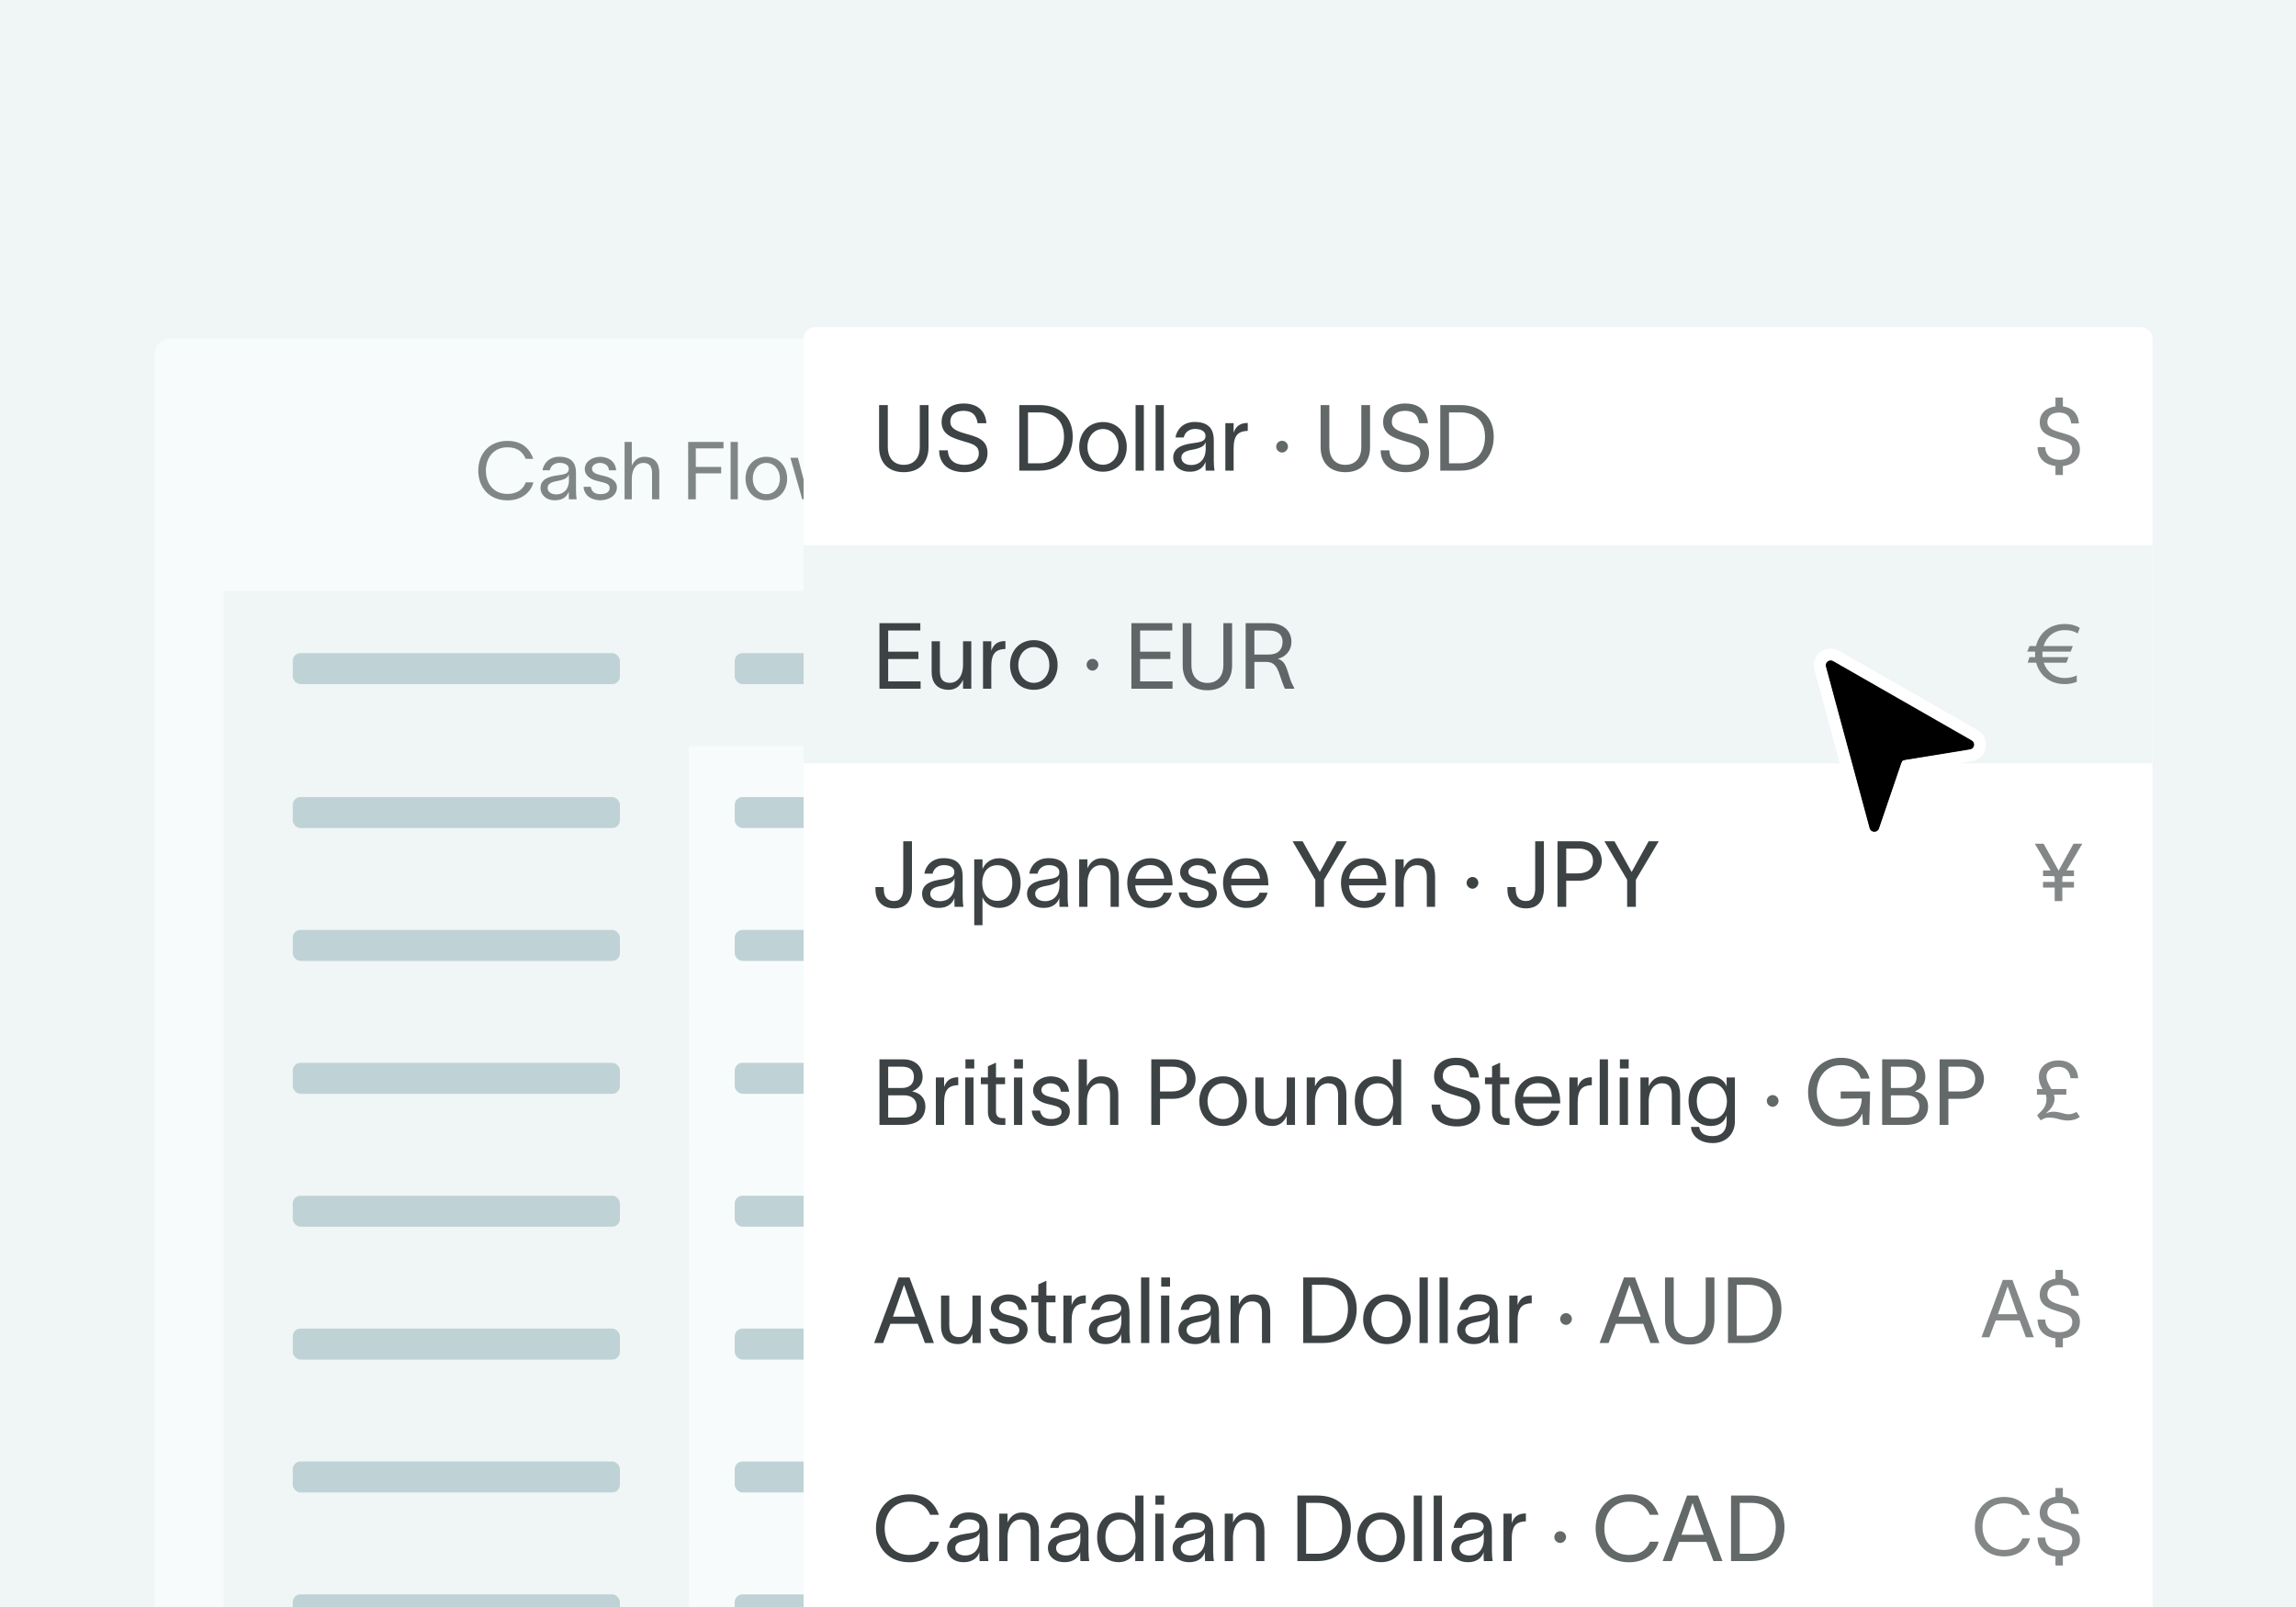
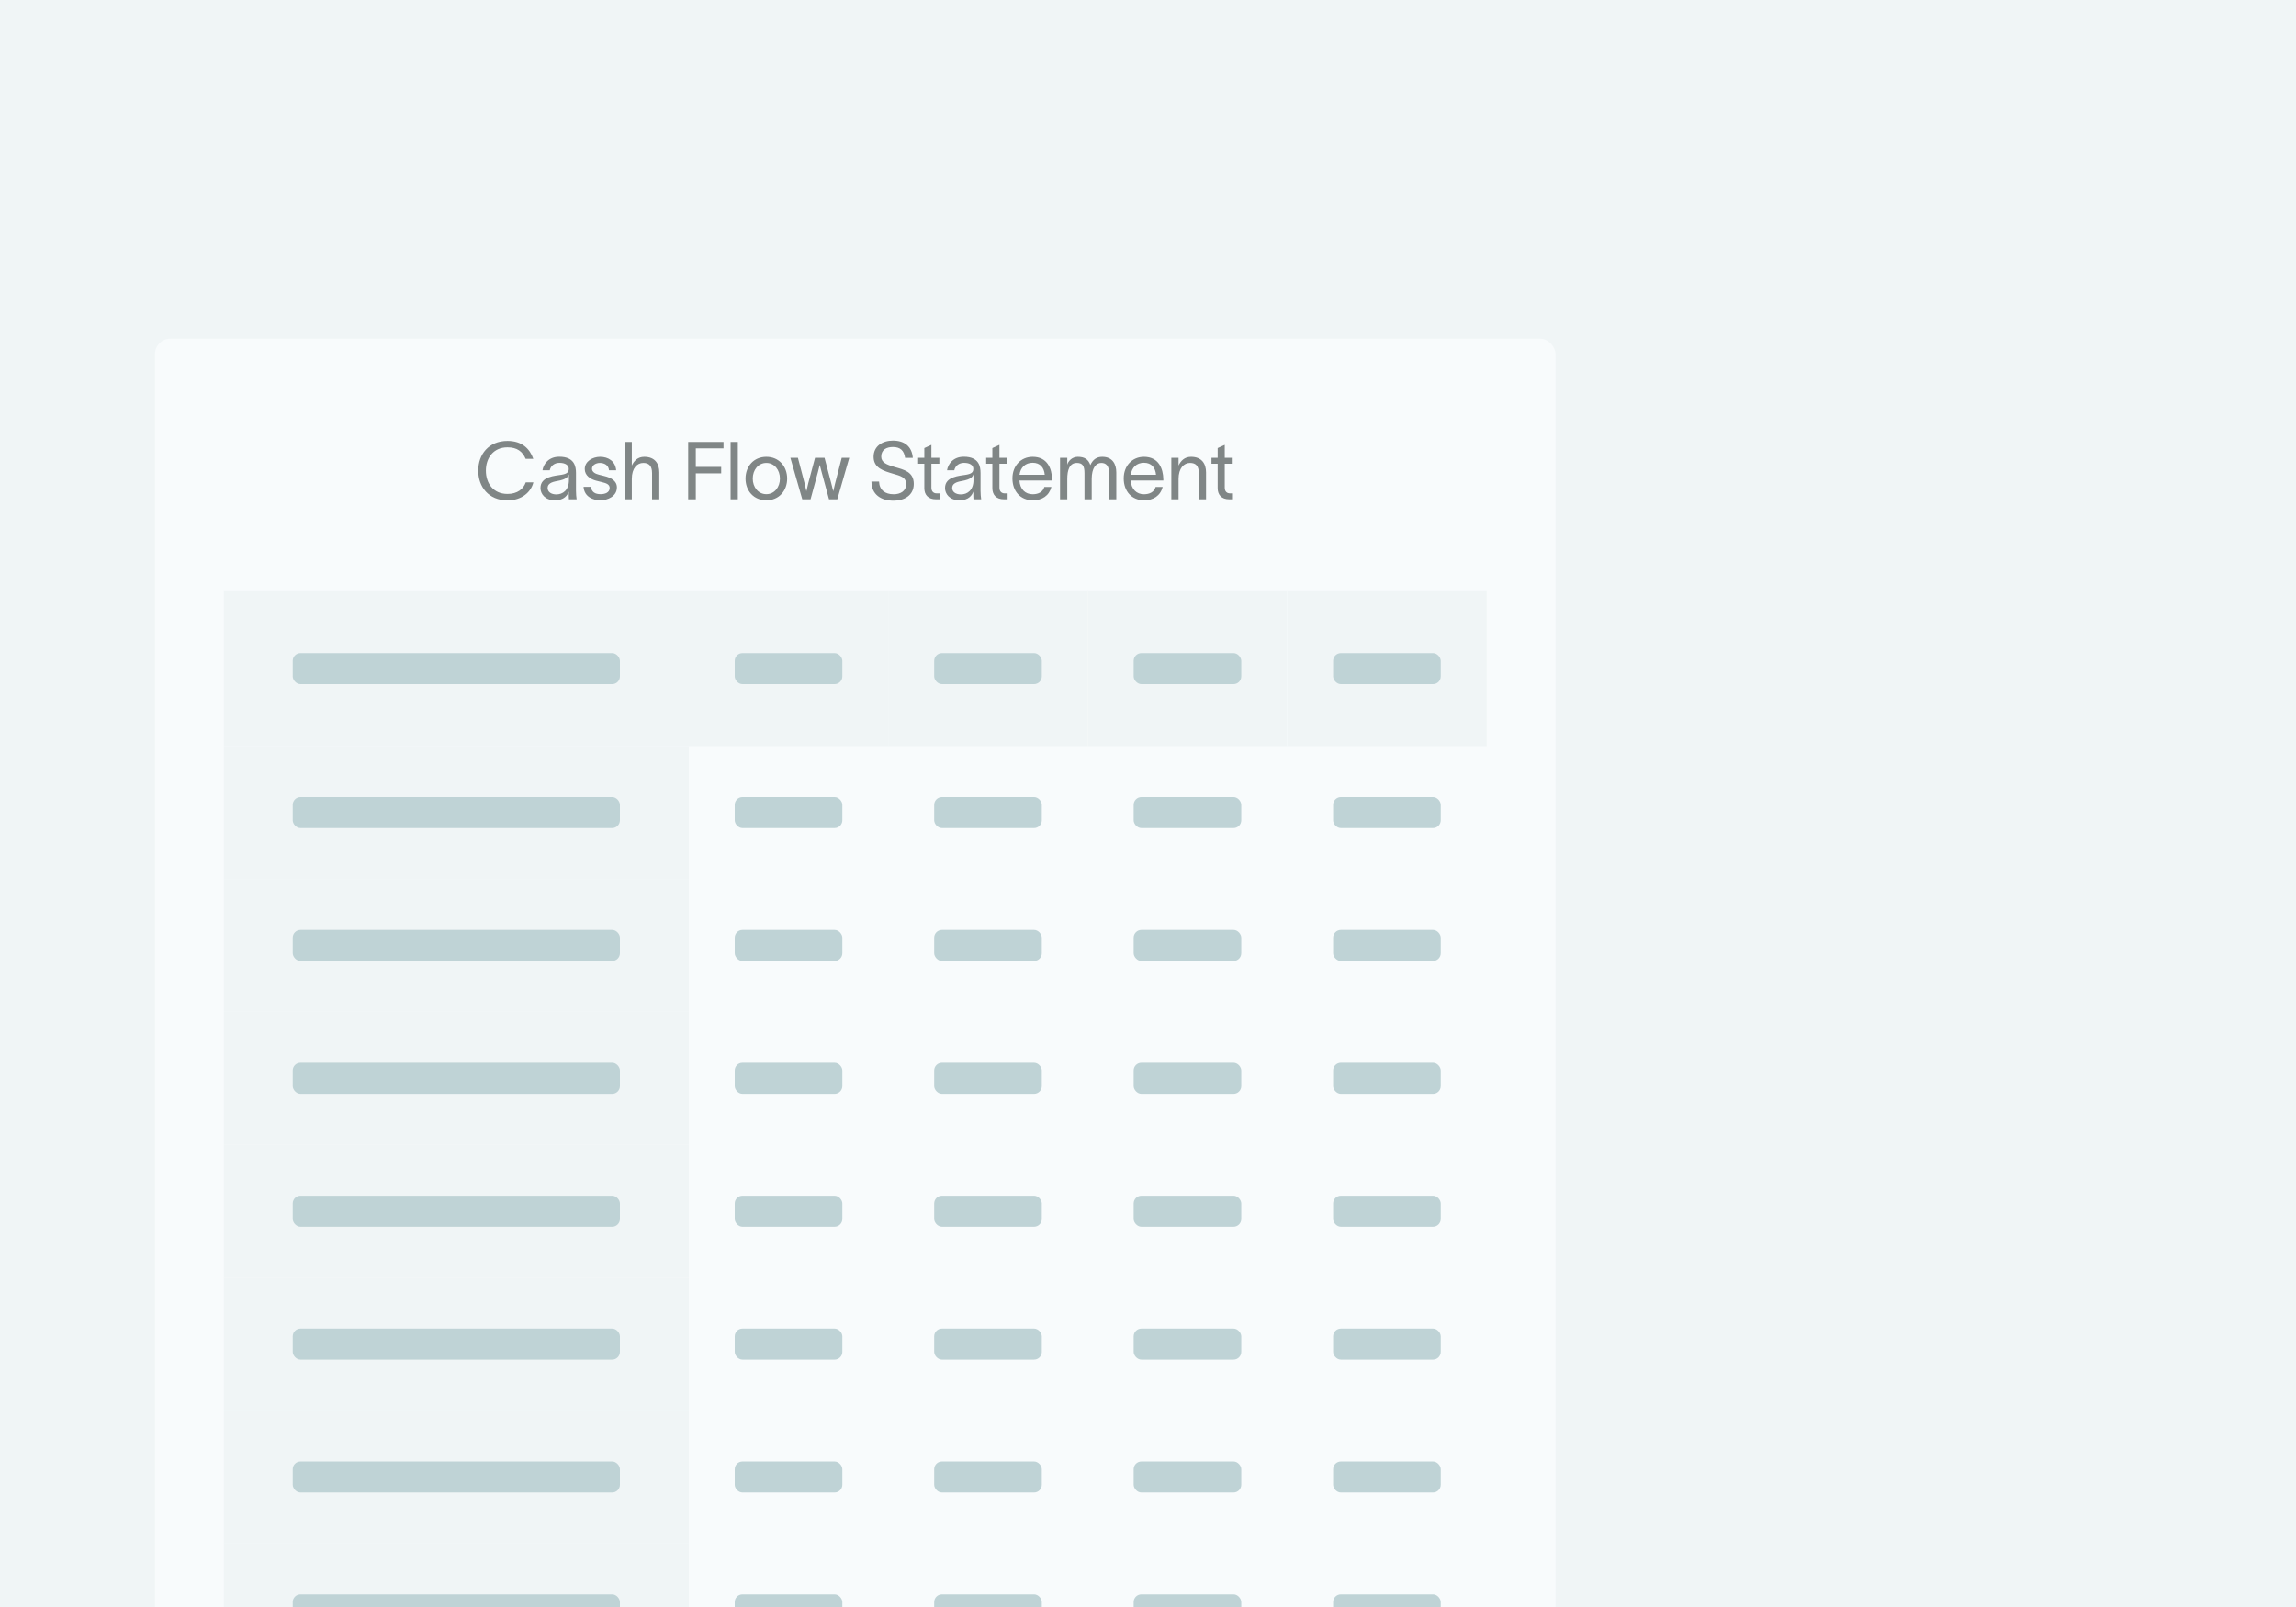
<svg xmlns="http://www.w3.org/2000/svg" width="400" height="280" viewBox="0 0 400 280" fill="none">
  <g clip-path="url(#clip0_345_24562)">
    <rect width="400" height="280" fill="#F0F5F6" />
    <g filter="url(#filter0_dd_345_24562)">
      <g clip-path="url(#clip1_345_24562)">
        <rect x="27" y="53" width="244" height="233" rx="2.7" fill="#F8FBFC" />
        <path d="M92.923 78.046C92.531 79.684 90.963 81.182 88.415 81.182C85.125 81.182 83.319 78.816 83.319 76.002C83.319 73.188 85.125 70.822 88.415 70.822C90.921 70.822 92.293 72.166 92.909 73.944H91.579C91.033 72.684 90.109 71.942 88.415 71.942C85.923 71.942 84.649 73.832 84.649 76.002C84.649 78.172 85.909 80.062 88.415 80.062C90.123 80.062 91.187 79.208 91.593 78.046H92.923ZM94.511 75.946C94.665 74.896 95.547 73.58 97.437 73.58C100.097 73.58 100.349 75.302 100.349 76.422V79.53C100.349 80.076 100.405 80.65 100.461 81H99.117C99.089 80.65 99.089 80.356 99.089 79.95V79.67H99.075C98.907 80.23 98.305 81.168 96.695 81.168C94.959 81.168 94.161 80.062 94.161 79.026C94.161 76.982 96.737 76.912 97.829 76.716C98.781 76.548 99.089 76.282 99.089 75.68C99.089 75.078 98.515 74.644 97.479 74.644C96.597 74.644 95.939 75.162 95.771 75.946H94.511ZM95.407 79.026C95.407 79.712 96.037 80.146 96.919 80.146C98.025 80.146 99.117 79.432 99.117 77.64L99.103 76.632C98.963 77.108 98.655 77.528 97.087 77.808C96.037 77.99 95.407 78.298 95.407 79.026ZM106.103 75.946C106.019 75.008 105.235 74.658 104.507 74.658C103.821 74.658 103.135 75.05 103.135 75.666C103.135 76.226 103.695 76.548 104.325 76.702L105.277 76.94C106.369 77.206 107.475 77.724 107.475 78.928C107.475 80.468 105.865 81.168 104.605 81.168C103.387 81.168 101.791 80.608 101.665 78.816H102.925C103.093 79.74 103.667 80.104 104.647 80.104C105.361 80.104 106.215 79.852 106.215 79.012C106.215 78.396 105.613 78.186 104.927 78.018L103.919 77.766C102.841 77.5 101.875 76.842 101.875 75.722C101.875 74.364 103.275 73.594 104.549 73.594C105.963 73.594 107.209 74.35 107.349 75.946H106.103ZM108.812 81V71.004H110.072V75.12C110.45 74.294 111.122 73.594 112.242 73.594C114.146 73.594 114.86 74.84 114.86 76.31V81H113.6V76.436C113.6 75.162 113.054 74.658 112.074 74.658C111.01 74.658 110.072 75.554 110.072 77.444V81H108.812ZM119.89 81V71.004H126.05V72.124H121.22V75.358H125.644V76.478H121.22V81H119.89ZM127.283 71.004H128.543V81H127.283V71.004ZM133.51 81.168C131.312 81.168 129.884 79.516 129.884 77.388C129.884 75.26 131.312 73.594 133.51 73.594C135.708 73.594 137.136 75.26 137.136 77.388C137.136 79.516 135.708 81.168 133.51 81.168ZM131.144 77.388C131.144 78.872 132.096 80.104 133.51 80.104C134.924 80.104 135.876 78.872 135.876 77.388C135.876 75.89 134.924 74.658 133.51 74.658C132.096 74.658 131.144 75.89 131.144 77.388ZM139.768 81L137.696 73.762H139.012L140.174 78.214C140.286 78.662 140.37 79.11 140.482 79.558H140.496C140.608 79.124 140.692 78.662 140.804 78.228L141.994 73.762H143.646L144.822 78.214L145.158 79.572H145.172L145.494 78.214L146.642 73.762H147.958L145.872 81H144.43L143.142 76.254L142.82 75.022H142.806C142.694 75.442 142.61 75.834 142.498 76.254L141.21 81H139.768ZM153.147 77.906C153.203 79.404 154.225 80.118 155.681 80.118C156.857 80.118 157.865 79.572 157.865 78.354C157.865 77.122 156.829 76.912 155.569 76.534C153.917 76.044 152.237 75.554 152.195 73.664C152.153 71.732 153.749 70.766 155.555 70.766C157.557 70.766 158.873 71.774 159.027 73.776H157.683C157.501 72.516 156.871 71.886 155.555 71.886C154.449 71.886 153.525 72.348 153.525 73.566C153.525 74.588 154.505 74.98 155.821 75.358C157.487 75.834 159.195 76.198 159.195 78.312C159.195 80.356 157.473 81.238 155.681 81.238C153.497 81.238 151.845 80.188 151.817 77.906H153.147ZM162.264 78.97C162.264 79.614 162.628 79.964 163.188 79.964H163.692V81H163.062C161.662 81 161.032 80.174 161.032 79.054V74.798H159.954V73.762H161.032V72.068L162.264 71.508V73.762H163.65V74.798H162.264V78.97ZM164.989 75.946C165.143 74.896 166.025 73.58 167.915 73.58C170.575 73.58 170.827 75.302 170.827 76.422V79.53C170.827 80.076 170.883 80.65 170.939 81H169.595C169.567 80.65 169.567 80.356 169.567 79.95V79.67H169.553C169.385 80.23 168.783 81.168 167.173 81.168C165.437 81.168 164.639 80.062 164.639 79.026C164.639 76.982 167.215 76.912 168.307 76.716C169.259 76.548 169.567 76.282 169.567 75.68C169.567 75.078 168.993 74.644 167.957 74.644C167.075 74.644 166.417 75.162 166.249 75.946H164.989ZM165.885 79.026C165.885 79.712 166.515 80.146 167.397 80.146C168.503 80.146 169.595 79.432 169.595 77.64L169.581 76.632C169.441 77.108 169.133 77.528 167.565 77.808C166.515 77.99 165.885 78.298 165.885 79.026ZM174.117 78.97C174.117 79.614 174.481 79.964 175.041 79.964H175.545V81H174.915C173.515 81 172.885 80.174 172.885 79.054V74.798H171.807V73.762H172.885V72.068L174.117 71.508V73.762H175.503V74.798H174.117V78.97ZM183.172 78.844C182.766 80.384 181.548 81.168 179.938 81.168C177.796 81.168 176.382 79.614 176.382 77.346C176.382 75.162 177.866 73.594 179.91 73.594C182.458 73.594 183.256 75.638 183.284 77.5V77.724H177.6C177.698 79.236 178.622 80.118 179.91 80.118C180.876 80.118 181.688 79.74 181.94 78.844H183.172ZM177.614 76.716H182.01C181.898 75.456 181.198 74.63 179.91 74.63C178.608 74.63 177.782 75.47 177.614 76.716ZM184.677 81V73.762H185.937V74.994C186.077 74.336 186.791 73.594 187.771 73.594C188.947 73.594 189.619 74.042 189.955 75.036C190.403 74.056 191.061 73.594 192.027 73.594C193.791 73.594 194.477 74.84 194.477 76.31V81H193.217V76.436C193.217 75.162 192.699 74.658 191.859 74.658C190.935 74.658 190.193 75.554 190.193 77.444V81H188.933V76.436C188.933 75.162 188.583 74.658 187.603 74.658C186.315 74.658 185.937 75.932 185.937 77.444V81H184.677ZM202.558 78.844C202.152 80.384 200.934 81.168 199.324 81.168C197.182 81.168 195.768 79.614 195.768 77.346C195.768 75.162 197.252 73.594 199.296 73.594C201.844 73.594 202.642 75.638 202.67 77.5V77.724H196.986C197.084 79.236 198.008 80.118 199.296 80.118C200.262 80.118 201.074 79.74 201.326 78.844H202.558ZM197 76.716H201.396C201.284 75.456 200.584 74.63 199.296 74.63C197.994 74.63 197.168 75.47 197 76.716ZM204.064 81V73.762H205.324V75.12C205.702 74.294 206.374 73.594 207.494 73.594C209.398 73.594 210.112 74.84 210.112 76.31V81H208.852V76.436C208.852 75.162 208.306 74.658 207.326 74.658C206.262 74.658 205.324 75.554 205.324 77.444V81H204.064ZM213.369 78.97C213.369 79.614 213.733 79.964 214.293 79.964H214.797V81H214.167C212.767 81 212.137 80.174 212.137 79.054V74.798H211.059V73.762H212.137V72.068L213.369 71.508V73.762H214.755V74.798H213.369V78.97Z" fill="#3D4344" fill-opacity="0.64" />
        <rect width="81" height="27" transform="translate(39 97)" fill="#F0F5F6" />
        <rect x="51" y="107.8" width="57" height="5.4" rx="1.35" fill="#BFD3D6" />
        <g clip-path="url(#clip2_345_24562)">
          <rect width="81" height="23.154" transform="translate(39 124)" fill="#F0F5F6" />
          <rect x="51" y="132.877" width="57" height="5.4" rx="1.35" fill="#BFD3D6" />
          <rect width="81" height="23.154" transform="translate(39 147.154)" fill="#F0F5F6" />
          <rect x="51" y="156.03" width="57" height="5.4" rx="1.35" fill="#BFD3D6" />
          <rect width="81" height="23.154" transform="translate(39 170.307)" fill="#F0F5F6" />
          <rect x="51" y="179.184" width="57" height="5.4" rx="1.35" fill="#BFD3D6" />
          <rect width="81" height="23.154" transform="translate(39 193.461)" fill="#F0F5F6" />
          <rect x="51" y="202.338" width="57" height="5.4" rx="1.35" fill="#BFD3D6" />
          <rect width="81" height="23.154" transform="translate(39 216.614)" fill="#F0F5F6" />
          <rect x="51" y="225.491" width="57" height="5.4" rx="1.35" fill="#BFD3D6" />
          <rect width="81" height="23.154" transform="translate(39 239.768)" fill="#F0F5F6" />
          <rect x="51" y="248.645" width="57" height="5.4" rx="1.35" fill="#BFD3D6" />
          <rect width="81" height="23.154" transform="translate(39 262.922)" fill="#F0F5F6" />
          <rect x="51" y="271.798" width="57" height="5.4" rx="1.35" fill="#BFD3D6" />
        </g>
        <rect width="34.75" height="216.075" transform="translate(120 97)" fill="#F8FBFC" />
        <rect width="34.75" height="27" transform="translate(120 97)" fill="#F0F5F6" />
        <rect x="128" y="107.8" width="18.75" height="5.4" rx="1.35" fill="#BFD3D6" />
        <g clip-path="url(#clip3_345_24562)">
          <rect x="128" y="132.877" width="18.75" height="5.4" rx="1.35" fill="#BFD3D6" />
          <rect x="128" y="156.03" width="18.75" height="5.4" rx="1.35" fill="#BFD3D6" />
          <rect x="128" y="179.184" width="18.75" height="5.4" rx="1.35" fill="#BFD3D6" />
          <rect x="128" y="202.338" width="18.75" height="5.4" rx="1.35" fill="#BFD3D6" />
          <rect x="128" y="225.491" width="18.75" height="5.4" rx="1.35" fill="#BFD3D6" />
          <rect x="128" y="248.645" width="18.75" height="5.4" rx="1.35" fill="#BFD3D6" />
          <rect x="128" y="271.798" width="18.75" height="5.4" rx="1.35" fill="#BFD3D6" />
        </g>
        <rect width="34.75" height="216.075" transform="translate(154.75 97)" fill="#F8FBFC" />
        <rect width="34.75" height="27" transform="translate(154.75 97)" fill="#F0F5F6" />
        <rect x="162.75" y="107.8" width="18.75" height="5.4" rx="1.35" fill="#BFD3D6" />
        <g clip-path="url(#clip4_345_24562)">
          <rect x="162.75" y="132.877" width="18.75" height="5.4" rx="1.35" fill="#BFD3D6" />
          <rect x="162.75" y="156.03" width="18.75" height="5.4" rx="1.35" fill="#BFD3D6" />
          <rect x="162.75" y="179.184" width="18.75" height="5.4" rx="1.35" fill="#BFD3D6" />
          <rect x="162.75" y="202.338" width="18.75" height="5.4" rx="1.35" fill="#BFD3D6" />
          <rect x="162.75" y="225.491" width="18.75" height="5.4" rx="1.35" fill="#BFD3D6" />
          <rect x="162.75" y="248.645" width="18.75" height="5.4" rx="1.35" fill="#BFD3D6" />
          <rect x="162.75" y="271.798" width="18.75" height="5.4" rx="1.35" fill="#BFD3D6" />
        </g>
        <rect width="34.75" height="216.075" transform="translate(189.5 97)" fill="#F8FBFC" />
        <rect width="34.75" height="27" transform="translate(189.5 97)" fill="#F0F5F6" />
        <rect x="197.5" y="107.8" width="18.75" height="5.4" rx="1.35" fill="#BFD3D6" />
        <g clip-path="url(#clip5_345_24562)">
          <rect x="197.5" y="132.877" width="18.75" height="5.4" rx="1.35" fill="#BFD3D6" />
          <rect x="197.5" y="156.03" width="18.75" height="5.4" rx="1.35" fill="#BFD3D6" />
          <rect x="197.5" y="179.184" width="18.75" height="5.4" rx="1.35" fill="#BFD3D6" />
          <rect x="197.5" y="202.338" width="18.75" height="5.4" rx="1.35" fill="#BFD3D6" />
          <rect x="197.5" y="225.491" width="18.75" height="5.4" rx="1.35" fill="#BFD3D6" />
          <rect x="197.5" y="248.645" width="18.75" height="5.4" rx="1.35" fill="#BFD3D6" />
          <rect x="197.5" y="271.798" width="18.75" height="5.4" rx="1.35" fill="#BFD3D6" />
        </g>
        <rect width="34.75" height="216.075" transform="translate(224.25 97)" fill="#F8FBFC" />
        <rect width="34.75" height="27" transform="translate(224.25 97)" fill="#F0F5F6" />
        <rect x="232.25" y="107.8" width="18.75" height="5.4" rx="1.35" fill="#BFD3D6" />
        <g clip-path="url(#clip6_345_24562)">
          <rect x="232.25" y="132.877" width="18.75" height="5.4" rx="1.35" fill="#BFD3D6" />
          <rect x="232.25" y="156.03" width="18.75" height="5.4" rx="1.35" fill="#BFD3D6" />
          <rect x="232.25" y="179.184" width="18.75" height="5.4" rx="1.35" fill="#BFD3D6" />
          <rect x="232.25" y="202.338" width="18.75" height="5.4" rx="1.35" fill="#BFD3D6" />
          <rect x="232.25" y="225.491" width="18.75" height="5.4" rx="1.35" fill="#BFD3D6" />
          <rect x="232.25" y="248.645" width="18.75" height="5.4" rx="1.35" fill="#BFD3D6" />
          <rect x="232.25" y="271.798" width="18.75" height="5.4" rx="1.35" fill="#BFD3D6" />
        </g>
      </g>
    </g>
    <g filter="url(#filter1_dd_345_24562)">
      <g clip-path="url(#clip7_345_24562)">
        <g clip-path="url(#clip8_345_24562)">
          <rect width="235" height="266" transform="translate(140 29)" fill="white" />
-           <path d="M161.76 49.936C161.76 52.336 160.4 54.272 157.456 54.272C154.512 54.272 153.152 52.336 153.152 49.936V42.576H154.672V49.936C154.672 51.584 155.536 52.992 157.456 52.992C159.376 52.992 160.24 51.584 160.24 49.936V42.576H161.76V49.936ZM165.13 50.464C165.194 52.176 166.362 52.992 168.026 52.992C169.37 52.992 170.522 52.368 170.522 50.976C170.522 49.568 169.338 49.328 167.898 48.896C166.01 48.336 164.09 47.776 164.042 45.616C163.994 43.408 165.818 42.304 167.882 42.304C170.17 42.304 171.674 43.456 171.85 45.744H170.314C170.106 44.304 169.386 43.584 167.882 43.584C166.618 43.584 165.562 44.112 165.562 45.504C165.562 46.672 166.682 47.12 168.186 47.552C170.09 48.096 172.042 48.512 172.042 50.928C172.042 53.264 170.074 54.272 168.026 54.272C165.53 54.272 163.642 53.072 163.61 50.464H165.13ZM181.015 42.576C184.759 42.576 186.887 44.752 186.887 48.096C186.887 51.44 184.759 54 181.111 54H177.575V42.576H181.015ZM179.095 52.72H181.159C183.479 52.72 185.367 51.152 185.367 48.096C185.367 45.168 183.479 43.856 181.095 43.856H179.095V52.72ZM192.156 54.192C189.644 54.192 188.012 52.304 188.012 49.872C188.012 47.44 189.644 45.536 192.156 45.536C194.668 45.536 196.3 47.44 196.3 49.872C196.3 52.304 194.668 54.192 192.156 54.192ZM189.452 49.872C189.452 51.568 190.54 52.976 192.156 52.976C193.772 52.976 194.86 51.568 194.86 49.872C194.86 48.16 193.772 46.752 192.156 46.752C190.54 46.752 189.452 48.16 189.452 49.872ZM197.837 42.576H199.277V54H197.837V42.576ZM201.321 42.576H202.761V54H201.321V42.576ZM204.789 48.224C204.965 47.024 205.973 45.52 208.133 45.52C211.173 45.52 211.461 47.488 211.461 48.768V52.32C211.461 52.944 211.525 53.6 211.589 54H210.053C210.021 53.6 210.021 53.264 210.021 52.8V52.48H210.005C209.813 53.12 209.125 54.192 207.285 54.192C205.301 54.192 204.389 52.928 204.389 51.744C204.389 49.408 207.333 49.328 208.581 49.104C209.669 48.912 210.021 48.608 210.021 47.92C210.021 47.232 209.365 46.736 208.181 46.736C207.173 46.736 206.421 47.328 206.229 48.224H204.789ZM205.813 51.744C205.813 52.528 206.533 53.024 207.541 53.024C208.805 53.024 210.053 52.208 210.053 50.16L210.037 49.008C209.877 49.552 209.525 50.032 207.733 50.352C206.533 50.56 205.813 50.912 205.813 51.744ZM214.917 45.728V47.392C215.333 46.176 216.133 45.696 217.381 45.696V47.072C217.317 47.072 217.061 47.088 216.853 47.12C215.893 47.264 214.917 47.696 214.917 50.096V54H213.477V45.728H214.917Z" fill="#3D4344" />
+           <path d="M161.76 49.936C161.76 52.336 160.4 54.272 157.456 54.272C154.512 54.272 153.152 52.336 153.152 49.936V42.576H154.672V49.936C154.672 51.584 155.536 52.992 157.456 52.992C159.376 52.992 160.24 51.584 160.24 49.936V42.576H161.76V49.936ZM165.13 50.464C165.194 52.176 166.362 52.992 168.026 52.992C169.37 52.992 170.522 52.368 170.522 50.976C170.522 49.568 169.338 49.328 167.898 48.896C166.01 48.336 164.09 47.776 164.042 45.616C163.994 43.408 165.818 42.304 167.882 42.304C170.17 42.304 171.674 43.456 171.85 45.744H170.314C170.106 44.304 169.386 43.584 167.882 43.584C166.618 43.584 165.562 44.112 165.562 45.504C165.562 46.672 166.682 47.12 168.186 47.552C170.09 48.096 172.042 48.512 172.042 50.928C172.042 53.264 170.074 54.272 168.026 54.272C165.53 54.272 163.642 53.072 163.61 50.464H165.13ZM181.015 42.576C184.759 42.576 186.887 44.752 186.887 48.096C186.887 51.44 184.759 54 181.111 54H177.575V42.576H181.015ZM179.095 52.72H181.159C183.479 52.72 185.367 51.152 185.367 48.096C185.367 45.168 183.479 43.856 181.095 43.856H179.095V52.72ZM192.156 54.192C189.644 54.192 188.012 52.304 188.012 49.872C188.012 47.44 189.644 45.536 192.156 45.536C194.668 45.536 196.3 47.44 196.3 49.872C196.3 52.304 194.668 54.192 192.156 54.192ZM189.452 49.872C189.452 51.568 190.54 52.976 192.156 52.976C193.772 52.976 194.86 51.568 194.86 49.872C194.86 48.16 193.772 46.752 192.156 46.752C190.54 46.752 189.452 48.16 189.452 49.872ZM197.837 42.576H199.277V54H197.837V42.576ZM201.321 42.576H202.761V54H201.321V42.576ZM204.789 48.224C204.965 47.024 205.973 45.52 208.133 45.52C211.173 45.52 211.461 47.488 211.461 48.768V52.32C211.461 52.944 211.525 53.6 211.589 54H210.053C210.021 53.6 210.021 53.264 210.021 52.8V52.48H210.005C209.813 53.12 209.125 54.192 207.285 54.192C205.301 54.192 204.389 52.928 204.389 51.744C204.389 49.408 207.333 49.328 208.581 49.104C209.669 48.912 210.021 48.608 210.021 47.92C210.021 47.232 209.365 46.736 208.181 46.736C207.173 46.736 206.421 47.328 206.229 48.224H204.789ZM205.813 51.744C205.813 52.528 206.533 53.024 207.541 53.024C208.805 53.024 210.053 52.208 210.053 50.16L210.037 49.008C209.877 49.552 209.525 50.032 207.733 50.352C206.533 50.56 205.813 50.912 205.813 51.744ZM214.917 45.728V47.392C215.333 46.176 216.133 45.696 217.381 45.696V47.072C217.317 47.072 217.061 47.088 216.853 47.12C215.893 47.264 214.917 47.696 214.917 50.096V54H213.477V45.728Z" fill="#3D4344" />
          <path d="M223.359 48.8C223.919 48.8 224.383 49.264 224.383 49.824C224.383 50.336 223.903 50.848 223.375 50.848C222.815 50.848 222.335 50.384 222.335 49.824C222.335 49.264 222.799 48.8 223.359 48.8ZM238.682 49.936C238.682 52.336 237.322 54.272 234.378 54.272C231.434 54.272 230.074 52.336 230.074 49.936V42.576H231.594V49.936C231.594 51.584 232.458 52.992 234.378 52.992C236.298 52.992 237.162 51.584 237.162 49.936V42.576H238.682V49.936ZM242.052 50.464C242.116 52.176 243.284 52.992 244.948 52.992C246.292 52.992 247.444 52.368 247.444 50.976C247.444 49.568 246.26 49.328 244.82 48.896C242.932 48.336 241.012 47.776 240.964 45.616C240.916 43.408 242.74 42.304 244.804 42.304C247.092 42.304 248.596 43.456 248.772 45.744H247.236C247.028 44.304 246.308 43.584 244.804 43.584C243.54 43.584 242.484 44.112 242.484 45.504C242.484 46.672 243.604 47.12 245.108 47.552C247.012 48.096 248.964 48.512 248.964 50.928C248.964 53.264 246.996 54.272 244.948 54.272C242.452 54.272 240.564 53.072 240.532 50.464H242.052ZM254.359 42.576C258.103 42.576 260.231 44.752 260.231 48.096C260.231 51.44 258.103 54 254.455 54H250.919V42.576H254.359ZM252.439 52.72H254.503C256.823 52.72 258.711 51.152 258.711 48.096C258.711 45.168 256.823 43.856 254.439 43.856H252.439V52.72Z" fill="#3D4344" fill-opacity="0.8" />
          <path d="M358.097 41.268H359.385V42.808C361.009 43.018 362.045 44.012 362.185 45.776H360.841C360.659 44.516 360.029 43.886 358.713 43.886C357.607 43.886 356.683 44.348 356.683 45.566C356.683 46.588 357.663 46.98 358.979 47.358C360.645 47.834 362.353 48.198 362.353 50.312C362.353 52.146 360.967 53.042 359.385 53.21V54.764H358.097V53.196C356.291 52.972 355.003 51.922 354.975 49.906H356.305C356.361 51.404 357.383 52.118 358.839 52.118C360.015 52.118 361.023 51.572 361.023 50.354C361.023 49.122 359.987 48.912 358.727 48.534C357.075 48.044 355.395 47.554 355.353 45.664C355.311 43.956 356.557 43.004 358.097 42.808V41.268Z" fill="#3D4344" fill-opacity="0.64" />
          <rect width="235" height="38" transform="translate(140 67)" fill="#F0F5F6" />
          <path d="M160.336 80.576V81.856H154.736V85.552H160V86.832H154.736V90.72H160.384V92H153.216V80.576H160.336ZM162.304 89.088V83.728H163.744V88.944C163.744 90.4 164.368 90.976 165.488 90.976C166.704 90.976 167.776 89.952 167.776 87.792V83.728H169.216V92H167.776V90.448C167.344 91.392 166.576 92.192 165.296 92.192C163.12 92.192 162.304 90.768 162.304 89.088ZM172.698 83.728V85.392C173.114 84.176 173.914 83.696 175.162 83.696V85.072C175.098 85.072 174.842 85.088 174.634 85.12C173.674 85.264 172.698 85.696 172.698 88.096V92H171.258V83.728H172.698ZM180.109 92.192C177.597 92.192 175.965 90.304 175.965 87.872C175.965 85.44 177.597 83.536 180.109 83.536C182.621 83.536 184.253 85.44 184.253 87.872C184.253 90.304 182.621 92.192 180.109 92.192ZM177.405 87.872C177.405 89.568 178.493 90.976 180.109 90.976C181.725 90.976 182.813 89.568 182.813 87.872C182.813 86.16 181.725 84.752 180.109 84.752C178.493 84.752 177.405 86.16 177.405 87.872Z" fill="#3D4344" />
          <path d="M190.328 86.8C190.888 86.8 191.352 87.264 191.352 87.824C191.352 88.336 190.872 88.848 190.344 88.848C189.784 88.848 189.304 88.384 189.304 87.824C189.304 87.264 189.768 86.8 190.328 86.8ZM204.227 80.576V81.856H198.627V85.552H203.891V86.832H198.627V90.72H204.275V92H197.107V80.576H204.227ZM214.651 87.936C214.651 90.336 213.291 92.272 210.347 92.272C207.403 92.272 206.043 90.336 206.043 87.936V80.576H207.563V87.936C207.563 89.584 208.427 90.992 210.347 90.992C212.267 90.992 213.131 89.584 213.131 87.936V80.576H214.651V87.936ZM217.013 92V80.576H221.109C223.717 80.576 224.981 82.032 224.981 83.824C224.981 85.456 223.877 86.496 222.597 86.8C223.701 87.088 224.037 87.952 224.469 89.392C224.789 90.448 225.029 91.088 225.461 91.84V92H223.845C223.461 91.216 223.173 90.16 222.837 89.264C222.437 88.192 221.973 87.328 220.597 87.328H218.533V92H217.013ZM218.533 86.048H221.045C222.661 86.048 223.445 85.168 223.445 83.824C223.445 82.8 222.885 81.856 220.949 81.856H218.533V86.048Z" fill="#3D4344" fill-opacity="0.8" />
          <path d="M360.001 87.472H356.053C356.557 88.984 357.817 90.132 359.721 90.132C360.631 90.132 361.289 89.936 361.807 89.67V90.804C361.205 91.042 360.505 91.196 359.721 91.196C357.047 91.196 355.297 89.586 354.737 87.472H353.253L353.575 86.492H354.569C354.555 86.31 354.541 86.142 354.541 85.96C354.541 85.82 354.541 85.68 354.555 85.54H353.183L353.575 84.56H354.709C355.227 82.39 356.991 80.724 359.721 80.724C360.785 80.724 361.653 80.976 362.339 81.396L361.961 82.376C361.387 81.998 360.715 81.788 359.721 81.788C357.789 81.788 356.501 83.006 356.025 84.56H361.121L360.743 85.54H355.829C355.815 85.68 355.815 85.82 355.815 85.96C355.815 86.142 355.829 86.31 355.843 86.492H360.379L360.001 87.472Z" fill="#3D4344" fill-opacity="0.64" />
          <path d="M153.984 127.2C154.048 128.416 154.72 128.992 155.744 128.992C156.992 128.992 157.36 128.032 157.36 126.768V118.576H158.88V126.736C158.88 128.928 157.872 130.272 155.744 130.272C153.968 130.272 152.576 129.168 152.528 127.168L152.512 126.56H153.952L153.984 127.2ZM161.039 124.224C161.215 123.024 162.223 121.52 164.383 121.52C167.423 121.52 167.711 123.488 167.711 124.768V128.32C167.711 128.944 167.775 129.6 167.839 130H166.303C166.271 129.6 166.271 129.264 166.271 128.8V128.48H166.255C166.063 129.12 165.375 130.192 163.535 130.192C161.551 130.192 160.639 128.928 160.639 127.744C160.639 125.408 163.583 125.328 164.831 125.104C165.919 124.912 166.271 124.608 166.271 123.92C166.271 123.232 165.615 122.736 164.431 122.736C163.423 122.736 162.671 123.328 162.479 124.224H161.039ZM162.063 127.744C162.063 128.528 162.783 129.024 163.791 129.024C165.055 129.024 166.303 128.208 166.303 126.16L166.287 125.008C166.127 125.552 165.775 126.032 163.983 126.352C162.783 126.56 162.063 126.912 162.063 127.744ZM174.031 121.536C176.367 121.536 177.807 123.28 177.807 125.84C177.807 128.4 176.367 130.192 174.031 130.192C172.527 130.192 171.487 129.2 171.183 128.352H171.167V133.2H169.727V121.728H171.167V123.408H171.183C171.487 122.544 172.527 121.536 174.031 121.536ZM171.119 125.84C171.119 127.472 171.951 128.96 173.743 128.96C175.487 128.96 176.367 127.632 176.367 125.84C176.367 124.048 175.439 122.752 173.743 122.752C171.951 122.752 171.119 124.224 171.119 125.84ZM179.321 124.224C179.497 123.024 180.505 121.52 182.665 121.52C185.705 121.52 185.993 123.488 185.993 124.768V128.32C185.993 128.944 186.057 129.6 186.121 130H184.585C184.553 129.6 184.553 129.264 184.553 128.8V128.48H184.537C184.345 129.12 183.657 130.192 181.817 130.192C179.833 130.192 178.921 128.928 178.921 127.744C178.921 125.408 181.865 125.328 183.113 125.104C184.201 124.912 184.553 124.608 184.553 123.92C184.553 123.232 183.897 122.736 182.713 122.736C181.705 122.736 180.953 123.328 180.761 124.224H179.321ZM180.345 127.744C180.345 128.528 181.065 129.024 182.073 129.024C183.337 129.024 184.585 128.208 184.585 126.16L184.569 125.008C184.409 125.552 184.057 126.032 182.265 126.352C181.065 126.56 180.345 126.912 180.345 127.744ZM188.008 130V121.728H189.448V123.28C189.88 122.336 190.648 121.536 191.928 121.536C194.104 121.536 194.92 122.96 194.92 124.64V130H193.48V124.784C193.48 123.328 192.856 122.752 191.736 122.752C190.52 122.752 189.448 123.776 189.448 125.936V130H188.008ZM204.147 127.536C203.683 129.296 202.291 130.192 200.451 130.192C198.003 130.192 196.387 128.416 196.387 125.824C196.387 123.328 198.083 121.536 200.419 121.536C203.331 121.536 204.243 123.872 204.275 126V126.256H197.779C197.891 127.984 198.947 128.992 200.419 128.992C201.523 128.992 202.451 128.56 202.739 127.536H204.147ZM197.795 125.104H202.819C202.691 123.664 201.891 122.72 200.419 122.72C198.931 122.72 197.987 123.68 197.795 125.104ZM210.428 124.224C210.332 123.152 209.436 122.752 208.604 122.752C207.82 122.752 207.036 123.2 207.036 123.904C207.036 124.544 207.676 124.912 208.396 125.088L209.484 125.36C210.732 125.664 211.996 126.256 211.996 127.632C211.996 129.392 210.156 130.192 208.716 130.192C207.324 130.192 205.5 129.552 205.356 127.504H206.796C206.988 128.56 207.644 128.976 208.764 128.976C209.58 128.976 210.556 128.688 210.556 127.728C210.556 127.024 209.868 126.784 209.084 126.592L207.932 126.304C206.7 126 205.596 125.248 205.596 123.968C205.596 122.416 207.196 121.536 208.652 121.536C210.268 121.536 211.692 122.4 211.852 124.224H210.428ZM220.835 127.536C220.371 129.296 218.979 130.192 217.139 130.192C214.691 130.192 213.075 128.416 213.075 125.824C213.075 123.328 214.771 121.536 217.107 121.536C220.019 121.536 220.931 123.872 220.963 126V126.256H214.467C214.579 127.984 215.635 128.992 217.107 128.992C218.211 128.992 219.139 128.56 219.427 127.536H220.835ZM214.483 125.104H219.507C219.379 123.664 218.579 122.72 217.107 122.72C215.619 122.72 214.674 123.68 214.483 125.104ZM226.938 118.576L229.914 123.904H229.946L232.89 118.576H234.65L230.666 125.296V130H229.146V125.296L225.178 118.576H226.938ZM241.381 127.536C240.917 129.296 239.525 130.192 237.685 130.192C235.237 130.192 233.621 128.416 233.621 125.824C233.621 123.328 235.317 121.536 237.653 121.536C240.565 121.536 241.477 123.872 241.509 126V126.256H235.013C235.125 127.984 236.181 128.992 237.653 128.992C238.757 128.992 239.685 128.56 239.973 127.536H241.381ZM235.029 125.104H240.053C239.925 123.664 239.125 122.72 237.653 122.72C236.165 122.72 235.221 123.68 235.029 125.104ZM243.102 130V121.728H244.542V123.28C244.974 122.336 245.742 121.536 247.022 121.536C249.198 121.536 250.014 122.96 250.014 124.64V130H248.574V124.784C248.574 123.328 247.95 122.752 246.83 122.752C245.614 122.752 244.542 123.776 244.542 125.936V130H243.102ZM256.531 124.8C257.091 124.8 257.555 125.264 257.555 125.824C257.555 126.336 257.075 126.848 256.547 126.848C255.987 126.848 255.507 126.384 255.507 125.824C255.507 125.264 255.971 124.8 256.531 124.8ZM264.078 127.2C264.142 128.416 264.814 128.992 265.838 128.992C267.086 128.992 267.454 128.032 267.454 126.768V118.576H268.974V126.736C268.974 128.928 267.966 130.272 265.838 130.272C264.062 130.272 262.67 129.168 262.622 127.168L262.606 126.56H264.046L264.078 127.2ZM274.925 124.176C276.589 124.176 277.533 123.36 277.533 122.016C277.533 120.672 276.685 119.856 275.021 119.856H272.861V124.176H274.925ZM271.341 130V118.576H275.181C277.453 118.576 279.053 120.032 279.053 122.016C279.053 124 277.357 125.456 275.085 125.456H272.861V130H271.341ZM281.266 118.576L284.242 123.904H284.274L287.218 118.576H288.978L284.994 125.296V130H283.474V125.296L279.506 118.576H281.266Z" fill="#3D4344" />
          <path d="M356.028 119.004L358.632 123.666H358.66L361.236 119.004H362.776L360.018 123.666H361.32V124.646H359.43L359.29 124.884V125.668H361.32V126.648H359.29V129H357.96V126.648H355.93V125.668H357.96V124.884L357.82 124.646H355.93V123.666H357.246L354.488 119.004H356.028Z" fill="#3D4344" fill-opacity="0.64" />
          <path d="M153.216 168V156.576H157.376C159.312 156.576 160.736 157.712 160.736 159.632C160.736 160.832 160.064 161.648 158.928 162.16V162.176C160.24 162.4 161.216 163.28 161.216 164.768C161.216 166.896 159.712 168 157.28 168H153.216ZM154.736 166.72H157.536C158.8 166.72 159.696 166 159.696 164.768C159.696 163.552 158.8 162.848 157.536 162.848H154.736V166.72ZM154.736 161.568H157.088C158.416 161.568 159.216 160.912 159.216 159.632C159.216 158.352 158.416 157.856 157.088 157.856H154.736V161.568ZM164.48 159.728V161.392C164.896 160.176 165.696 159.696 166.944 159.696V161.072C166.88 161.072 166.624 161.088 166.416 161.12C165.456 161.264 164.48 161.696 164.48 164.096V168H163.04V159.728H164.48ZM169.733 158.176H168.197V156.576H169.733V158.176ZM168.165 168V159.728H169.605V168H168.165ZM173.518 165.68C173.518 166.416 173.934 166.816 174.574 166.816H175.15V168H174.43C172.83 168 172.11 167.056 172.11 165.776V160.912H170.878V159.728H172.11V157.792L173.518 157.152V159.728H175.102V160.912H173.518V165.68ZM178.217 158.176H176.681V156.576H178.217V158.176ZM176.649 168V159.728H178.089V168H176.649ZM184.818 162.224C184.722 161.152 183.826 160.752 182.994 160.752C182.21 160.752 181.426 161.2 181.426 161.904C181.426 162.544 182.066 162.912 182.786 163.088L183.874 163.36C185.122 163.664 186.386 164.256 186.386 165.632C186.386 167.392 184.546 168.192 183.106 168.192C181.714 168.192 179.89 167.552 179.746 165.504H181.186C181.378 166.56 182.034 166.976 183.154 166.976C183.97 166.976 184.946 166.688 184.946 165.728C184.946 165.024 184.258 164.784 183.474 164.592L182.322 164.304C181.09 164 179.986 163.248 179.986 161.968C179.986 160.416 181.586 159.536 183.042 159.536C184.658 159.536 186.082 160.4 186.242 162.224H184.818ZM187.915 168V156.576H189.355V161.28C189.787 160.336 190.555 159.536 191.835 159.536C194.011 159.536 194.827 160.96 194.827 162.64V168H193.387V162.784C193.387 161.328 192.763 160.752 191.643 160.752C190.427 160.752 189.355 161.776 189.355 163.936V168H187.915ZM204.159 162.176C205.823 162.176 206.767 161.36 206.767 160.016C206.767 158.672 205.919 157.856 204.255 157.856H202.095V162.176H204.159ZM200.575 168V156.576H204.415C206.687 156.576 208.287 158.032 208.287 160.016C208.287 162 206.591 163.456 204.319 163.456H202.095V168H200.575ZM213.078 168.192C210.566 168.192 208.934 166.304 208.934 163.872C208.934 161.44 210.566 159.536 213.078 159.536C215.59 159.536 217.222 161.44 217.222 163.872C217.222 166.304 215.59 168.192 213.078 168.192ZM210.374 163.872C210.374 165.568 211.462 166.976 213.078 166.976C214.694 166.976 215.782 165.568 215.782 163.872C215.782 162.16 214.694 160.752 213.078 160.752C211.462 160.752 210.374 162.16 210.374 163.872ZM218.694 165.088V159.728H220.134V164.944C220.134 166.4 220.758 166.976 221.878 166.976C223.094 166.976 224.166 165.952 224.166 163.792V159.728H225.606V168H224.166V166.448C223.734 167.392 222.966 168.192 221.686 168.192C219.51 168.192 218.694 166.768 218.694 165.088ZM227.649 168V159.728H229.089V161.28C229.521 160.336 230.289 159.536 231.569 159.536C233.745 159.536 234.561 160.96 234.561 162.64V168H233.121V162.784C233.121 161.328 232.497 160.752 231.377 160.752C230.161 160.752 229.089 161.776 229.089 163.936V168H227.649ZM239.804 159.536C241.308 159.536 242.348 160.544 242.652 161.408H242.668V156.576H244.108V168H242.668V166.352H242.652C242.348 167.2 241.308 168.192 239.804 168.192C237.468 168.192 236.028 166.4 236.028 163.84C236.028 161.28 237.468 159.536 239.804 159.536ZM237.468 163.84C237.468 165.632 238.348 166.96 240.092 166.96C241.884 166.96 242.716 165.472 242.716 163.84C242.716 162.224 241.884 160.752 240.092 160.752C238.396 160.752 237.468 162.048 237.468 163.84ZM250.927 164.464C250.991 166.176 252.159 166.992 253.823 166.992C255.167 166.992 256.319 166.368 256.319 164.976C256.319 163.568 255.135 163.328 253.695 162.896C251.807 162.336 249.887 161.776 249.839 159.616C249.791 157.408 251.615 156.304 253.679 156.304C255.967 156.304 257.471 157.456 257.647 159.744H256.111C255.903 158.304 255.183 157.584 253.679 157.584C252.415 157.584 251.359 158.112 251.359 159.504C251.359 160.672 252.479 161.12 253.983 161.552C255.887 162.096 257.839 162.512 257.839 164.928C257.839 167.264 255.871 168.272 253.823 168.272C251.327 168.272 249.439 167.072 249.407 164.464H250.927ZM261.346 165.68C261.346 166.416 261.762 166.816 262.402 166.816H262.978V168H262.258C260.658 168 259.938 167.056 259.938 165.776V160.912H258.706V159.728H259.938V157.792L261.346 157.152V159.728H262.93V160.912H261.346V165.68ZM271.694 165.536C271.23 167.296 269.838 168.192 267.998 168.192C265.55 168.192 263.934 166.416 263.934 163.824C263.934 161.328 265.63 159.536 267.966 159.536C270.878 159.536 271.79 161.872 271.822 164V164.256H265.326C265.438 165.984 266.494 166.992 267.966 166.992C269.07 166.992 269.998 166.56 270.286 165.536H271.694ZM265.342 163.104H270.366C270.238 161.664 269.438 160.72 267.966 160.72C266.478 160.72 265.534 161.68 265.342 163.104ZM274.855 159.728V161.392C275.271 160.176 276.071 159.696 277.319 159.696V161.072C277.255 161.072 276.999 161.088 276.791 161.12C275.831 161.264 274.855 161.696 274.855 164.096V168H273.415V159.728H274.855ZM278.696 156.576H280.136V168H278.696V156.576ZM283.748 158.176H282.212V156.576H283.748V158.176ZM282.18 168V159.728H283.62V168H282.18ZM285.79 168V159.728H287.23V161.28C287.662 160.336 288.43 159.536 289.71 159.536C291.886 159.536 292.702 160.96 292.702 162.64V168H291.262V162.784C291.262 161.328 290.638 160.752 289.518 160.752C288.302 160.752 287.23 161.776 287.23 163.936V168H285.79ZM300.808 159.728H302.248V167.36C302.248 169.808 300.456 171.168 298.408 171.168C296.36 171.168 294.76 170.144 294.584 168.352H296.024C296.184 169.536 297.096 169.952 298.408 169.952C299.72 169.952 300.808 169.232 300.808 167.36V166.368H300.792C300.44 167.392 299.624 168.192 298.008 168.192C295.64 168.192 294.168 166.32 294.168 163.84C294.168 161.376 295.64 159.536 298.008 159.536C299.624 159.536 300.488 160.448 300.792 161.264H300.808V159.728ZM295.608 163.84C295.608 165.472 296.424 166.96 298.232 166.96C300.264 166.96 300.856 165.152 300.856 163.84C300.856 162.544 300.008 160.752 298.232 160.752C296.472 160.752 295.608 162.224 295.608 163.84Z" fill="#3D4344" />
          <path d="M308.828 162.8C309.388 162.8 309.852 163.264 309.852 163.824C309.852 164.336 309.372 164.848 308.844 164.848C308.284 164.848 307.804 164.384 307.804 163.824C307.804 163.264 308.268 162.8 308.828 162.8ZM320.679 163.424V162.176H325.799L325.655 168H324.551L324.455 166.016C323.879 167.344 322.695 168.272 320.599 168.272C316.871 168.272 314.999 165.408 314.999 162.288C314.999 159.168 317.031 156.304 320.759 156.304C323.655 156.304 325.191 158.032 325.703 159.936H324.183C323.783 158.592 322.791 157.584 320.759 157.584C317.943 157.584 316.519 159.904 316.519 162.288C316.519 164.672 317.895 166.992 320.599 166.992C322.455 166.992 324.311 166.016 324.343 163.392L320.679 163.424ZM327.904 168V156.576H332.064C334 156.576 335.424 157.712 335.424 159.632C335.424 160.832 334.752 161.648 333.616 162.16V162.176C334.928 162.4 335.904 163.28 335.904 164.768C335.904 166.896 334.4 168 331.968 168H327.904ZM329.424 166.72H332.224C333.488 166.72 334.384 166 334.384 164.768C334.384 163.552 333.488 162.848 332.224 162.848H329.424V166.72ZM329.424 161.568H331.776C333.104 161.568 333.904 160.912 333.904 159.632C333.904 158.352 333.104 157.856 331.776 157.856H329.424V161.568ZM341.503 162.176C343.167 162.176 344.111 161.36 344.111 160.016C344.111 158.672 343.263 157.856 341.599 157.856H339.439V162.176H341.503ZM337.919 168V156.576H341.759C344.031 156.576 345.631 158.032 345.631 160.016C345.631 162 343.935 163.456 341.663 163.456H339.439V168H337.919Z" fill="#3D4344" fill-opacity="0.8" />
          <path d="M354.867 162.73V161.75H355.861C355.539 161.218 355.217 160.616 355.203 159.692C355.161 157.83 356.757 156.766 358.605 156.766C360.677 156.766 361.909 157.956 362.049 159.874H360.719C360.537 158.698 360.005 157.886 358.605 157.886C357.457 157.886 356.533 158.446 356.533 159.594C356.533 160.322 356.981 161.036 357.373 161.75H359.991V162.73H357.821C357.905 162.954 357.947 163.192 357.947 163.416C357.947 164.522 357.135 165.404 356.393 166.006C356.855 165.81 357.303 165.698 357.723 165.698C358.269 165.698 358.759 165.81 359.137 165.908C359.515 166.02 359.963 166.146 360.397 166.146C360.845 166.146 361.391 165.978 361.741 165.726L362.343 166.58C361.783 167.07 360.929 167.238 360.201 167.238C359.739 167.238 359.095 167.126 358.605 166.972C358.143 166.818 357.471 166.72 356.925 166.72C356.379 166.72 355.959 166.916 355.525 167.21L354.895 166.328C355.721 165.502 356.533 164.956 356.533 163.416C356.533 163.164 356.477 162.94 356.407 162.73H354.867Z" fill="#3D4344" fill-opacity="0.64" />
          <path d="M153.856 206H152.288L156.544 194.576H158.448L162.704 206H161.136L159.888 202.656H155.12L153.856 206ZM155.568 201.408H159.44L157.52 195.936H157.472L155.568 201.408ZM163.944 203.088V197.728H165.384V202.944C165.384 204.4 166.008 204.976 167.128 204.976C168.344 204.976 169.416 203.952 169.416 201.792V197.728H170.856V206H169.416V204.448C168.984 205.392 168.216 206.192 166.936 206.192C164.76 206.192 163.944 204.768 163.944 203.088ZM177.459 200.224C177.363 199.152 176.467 198.752 175.635 198.752C174.851 198.752 174.067 199.2 174.067 199.904C174.067 200.544 174.707 200.912 175.427 201.088L176.515 201.36C177.763 201.664 179.027 202.256 179.027 203.632C179.027 205.392 177.187 206.192 175.747 206.192C174.355 206.192 172.531 205.552 172.387 203.504H173.827C174.019 204.56 174.675 204.976 175.795 204.976C176.611 204.976 177.587 204.688 177.587 203.728C177.587 203.024 176.899 202.784 176.115 202.592L174.963 202.304C173.731 202 172.627 201.248 172.627 199.968C172.627 198.416 174.227 197.536 175.683 197.536C177.299 197.536 178.723 198.4 178.883 200.224H177.459ZM182.299 203.68C182.299 204.416 182.715 204.816 183.355 204.816H183.931V206H183.211C181.611 206 180.891 205.056 180.891 203.776V198.912H179.659V197.728H180.891V195.792L182.299 195.152V197.728H183.883V198.912H182.299V203.68ZM186.698 197.728V199.392C187.114 198.176 187.914 197.696 189.162 197.696V199.072C189.098 199.072 188.842 199.088 188.634 199.12C187.674 199.264 186.698 199.696 186.698 202.096V206H185.258V197.728H186.698ZM190.102 200.224C190.278 199.024 191.286 197.52 193.446 197.52C196.486 197.52 196.774 199.488 196.774 200.768V204.32C196.774 204.944 196.838 205.6 196.902 206H195.366C195.334 205.6 195.334 205.264 195.334 204.8V204.48H195.318C195.126 205.12 194.438 206.192 192.598 206.192C190.614 206.192 189.702 204.928 189.702 203.744C189.702 201.408 192.646 201.328 193.894 201.104C194.982 200.912 195.334 200.608 195.334 199.92C195.334 199.232 194.678 198.736 193.494 198.736C192.486 198.736 191.734 199.328 191.542 200.224H190.102ZM191.126 203.744C191.126 204.528 191.846 205.024 192.854 205.024C194.118 205.024 195.366 204.208 195.366 202.16L195.35 201.008C195.19 201.552 194.838 202.032 193.046 202.352C191.846 202.56 191.126 202.912 191.126 203.744ZM198.79 194.576H200.23V206H198.79V194.576ZM203.842 196.176H202.306V194.576H203.842V196.176ZM202.274 206V197.728H203.714V206H202.274ZM205.696 200.224C205.872 199.024 206.88 197.52 209.04 197.52C212.08 197.52 212.368 199.488 212.368 200.768V204.32C212.368 204.944 212.432 205.6 212.496 206H210.96C210.928 205.6 210.928 205.264 210.928 204.8V204.48H210.912C210.72 205.12 210.032 206.192 208.192 206.192C206.208 206.192 205.296 204.928 205.296 203.744C205.296 201.408 208.24 201.328 209.488 201.104C210.576 200.912 210.928 200.608 210.928 199.92C210.928 199.232 210.272 198.736 209.088 198.736C208.08 198.736 207.328 199.328 207.136 200.224H205.696ZM206.72 203.744C206.72 204.528 207.44 205.024 208.448 205.024C209.712 205.024 210.96 204.208 210.96 202.16L210.944 201.008C210.784 201.552 210.432 202.032 208.64 202.352C207.44 202.56 206.72 202.912 206.72 203.744ZM214.383 206V197.728H215.823V199.28C216.255 198.336 217.023 197.536 218.303 197.536C220.479 197.536 221.295 198.96 221.295 200.64V206H219.855V200.784C219.855 199.328 219.231 198.752 218.111 198.752C216.895 198.752 215.823 199.776 215.823 201.936V206H214.383ZM230.484 194.576C234.228 194.576 236.356 196.752 236.356 200.096C236.356 203.44 234.228 206 230.58 206H227.044V194.576H230.484ZM228.564 204.72H230.628C232.948 204.72 234.836 203.152 234.836 200.096C234.836 197.168 232.948 195.856 230.564 195.856H228.564V204.72ZM241.625 206.192C239.113 206.192 237.481 204.304 237.481 201.872C237.481 199.44 239.113 197.536 241.625 197.536C244.137 197.536 245.769 199.44 245.769 201.872C245.769 204.304 244.137 206.192 241.625 206.192ZM238.921 201.872C238.921 203.568 240.009 204.976 241.625 204.976C243.241 204.976 244.329 203.568 244.329 201.872C244.329 200.16 243.241 198.752 241.625 198.752C240.009 198.752 238.921 200.16 238.921 201.872ZM247.305 194.576H248.745V206H247.305V194.576ZM250.79 194.576H252.23V206H250.79V194.576ZM254.258 200.224C254.434 199.024 255.442 197.52 257.602 197.52C260.642 197.52 260.93 199.488 260.93 200.768V204.32C260.93 204.944 260.994 205.6 261.058 206H259.522C259.49 205.6 259.49 205.264 259.49 204.8V204.48H259.474C259.282 205.12 258.594 206.192 256.754 206.192C254.77 206.192 253.858 204.928 253.858 203.744C253.858 201.408 256.802 201.328 258.05 201.104C259.138 200.912 259.49 200.608 259.49 199.92C259.49 199.232 258.834 198.736 257.65 198.736C256.642 198.736 255.89 199.328 255.698 200.224H254.258ZM255.282 203.744C255.282 204.528 256.002 205.024 257.01 205.024C258.274 205.024 259.522 204.208 259.522 202.16L259.506 201.008C259.346 201.552 258.994 202.032 257.202 202.352C256.002 202.56 255.282 202.912 255.282 203.744ZM264.386 197.728V199.392C264.802 198.176 265.602 197.696 266.85 197.696V199.072C266.786 199.072 266.53 199.088 266.322 199.12C265.362 199.264 264.386 199.696 264.386 202.096V206H262.946V197.728H264.386Z" fill="#3D4344" />
          <path d="M272.828 200.8C273.388 200.8 273.852 201.264 273.852 201.824C273.852 202.336 273.372 202.848 272.844 202.848C272.284 202.848 271.804 202.384 271.804 201.824C271.804 201.264 272.268 200.8 272.828 200.8ZM280.247 206H278.679L282.935 194.576H284.839L289.095 206H287.527L286.279 202.656H281.511L280.247 206ZM281.959 201.408H285.831L283.911 195.936H283.863L281.959 201.408ZM298.682 201.936C298.682 204.336 297.322 206.272 294.378 206.272C291.434 206.272 290.074 204.336 290.074 201.936V194.576H291.594V201.936C291.594 203.584 292.458 204.992 294.378 204.992C296.298 204.992 297.162 203.584 297.162 201.936V194.576H298.682V201.936ZM304.484 194.576C308.228 194.576 310.356 196.752 310.356 200.096C310.356 203.44 308.228 206 304.58 206H301.044V194.576H304.484ZM302.564 204.72H304.628C306.948 204.72 308.836 203.152 308.836 200.096C308.836 197.168 306.948 195.856 304.564 195.856H302.564V204.72Z" fill="#3D4344" fill-opacity="0.8" />
          <path d="M346.577 205H345.205L348.929 195.004H350.595L354.319 205H352.947L351.855 202.074H347.683L346.577 205ZM348.075 200.982H351.463L349.783 196.194H349.741L348.075 200.982ZM358.097 193.268H359.385V194.808C361.009 195.018 362.045 196.012 362.185 197.776H360.841C360.659 196.516 360.029 195.886 358.713 195.886C357.607 195.886 356.683 196.348 356.683 197.566C356.683 198.588 357.663 198.98 358.979 199.358C360.645 199.834 362.353 200.198 362.353 202.312C362.353 204.146 360.967 205.042 359.385 205.21V206.764H358.097V205.196C356.291 204.972 355.003 203.922 354.975 201.906H356.305C356.361 203.404 357.383 204.118 358.839 204.118C360.015 204.118 361.023 203.572 361.023 202.354C361.023 201.122 359.987 200.912 358.727 200.534C357.075 200.044 355.395 199.554 355.353 197.664C355.311 195.956 356.557 195.004 358.097 194.808V193.268Z" fill="#3D4344" fill-opacity="0.64" />
          <path d="M163.584 240.624C163.136 242.496 161.344 244.208 158.432 244.208C154.672 244.208 152.608 241.504 152.608 238.288C152.608 235.072 154.672 232.368 158.432 232.368C161.296 232.368 162.864 233.904 163.568 235.936H162.048C161.424 234.496 160.368 233.648 158.432 233.648C155.584 233.648 154.128 235.808 154.128 238.288C154.128 240.768 155.568 242.928 158.432 242.928C160.384 242.928 161.6 241.952 162.064 240.624H163.584ZM165.399 238.224C165.575 237.024 166.583 235.52 168.743 235.52C171.783 235.52 172.071 237.488 172.071 238.768V242.32C172.071 242.944 172.135 243.6 172.199 244H170.663C170.631 243.6 170.631 243.264 170.631 242.8V242.48H170.615C170.423 243.12 169.735 244.192 167.895 244.192C165.911 244.192 164.999 242.928 164.999 241.744C164.999 239.408 167.943 239.328 169.191 239.104C170.279 238.912 170.631 238.608 170.631 237.92C170.631 237.232 169.975 236.736 168.791 236.736C167.783 236.736 167.031 237.328 166.839 238.224H165.399ZM166.423 241.744C166.423 242.528 167.143 243.024 168.151 243.024C169.415 243.024 170.663 242.208 170.663 240.16L170.647 239.008C170.487 239.552 170.135 240.032 168.343 240.352C167.143 240.56 166.423 240.912 166.423 241.744ZM174.087 244V235.728H175.527V237.28C175.959 236.336 176.727 235.536 178.007 235.536C180.183 235.536 180.999 236.96 180.999 238.64V244H179.559V238.784C179.559 237.328 178.935 236.752 177.815 236.752C176.599 236.752 175.527 237.776 175.527 239.936V244H174.087ZM182.961 238.224C183.137 237.024 184.145 235.52 186.305 235.52C189.345 235.52 189.633 237.488 189.633 238.768V242.32C189.633 242.944 189.697 243.6 189.761 244H188.225C188.193 243.6 188.193 243.264 188.193 242.8V242.48H188.177C187.985 243.12 187.297 244.192 185.457 244.192C183.473 244.192 182.561 242.928 182.561 241.744C182.561 239.408 185.505 239.328 186.753 239.104C187.841 238.912 188.193 238.608 188.193 237.92C188.193 237.232 187.537 236.736 186.353 236.736C185.345 236.736 184.593 237.328 184.401 238.224H182.961ZM183.985 241.744C183.985 242.528 184.705 243.024 185.713 243.024C186.977 243.024 188.225 242.208 188.225 240.16L188.209 239.008C188.049 239.552 187.697 240.032 185.905 240.352C184.705 240.56 183.985 240.912 183.985 241.744ZM194.913 235.536C196.417 235.536 197.457 236.544 197.761 237.408H197.777V232.576H199.217V244H197.777V242.352H197.761C197.457 243.2 196.417 244.192 194.913 244.192C192.577 244.192 191.137 242.4 191.137 239.84C191.137 237.28 192.577 235.536 194.913 235.536ZM192.577 239.84C192.577 241.632 193.457 242.96 195.201 242.96C196.993 242.96 197.825 241.472 197.825 239.84C197.825 238.224 196.993 236.752 195.201 236.752C193.505 236.752 192.577 238.048 192.577 239.84ZM202.826 234.176H201.29V232.576H202.826V234.176ZM201.258 244V235.728H202.698V244H201.258ZM204.68 238.224C204.856 237.024 205.864 235.52 208.024 235.52C211.064 235.52 211.352 237.488 211.352 238.768V242.32C211.352 242.944 211.416 243.6 211.48 244H209.944C209.912 243.6 209.912 243.264 209.912 242.8V242.48H209.896C209.704 243.12 209.016 244.192 207.176 244.192C205.192 244.192 204.28 242.928 204.28 241.744C204.28 239.408 207.224 239.328 208.472 239.104C209.56 238.912 209.912 238.608 209.912 237.92C209.912 237.232 209.256 236.736 208.072 236.736C207.064 236.736 206.312 237.328 206.12 238.224H204.68ZM205.704 241.744C205.704 242.528 206.424 243.024 207.432 243.024C208.696 243.024 209.944 242.208 209.944 240.16L209.928 239.008C209.768 239.552 209.416 240.032 207.624 240.352C206.424 240.56 205.704 240.912 205.704 241.744ZM213.368 244V235.728H214.808V237.28C215.24 236.336 216.008 235.536 217.288 235.536C219.464 235.536 220.28 236.96 220.28 238.64V244H218.84V238.784C218.84 237.328 218.216 236.752 217.096 236.752C215.88 236.752 214.808 237.776 214.808 239.936V244H213.368ZM229.469 232.576C233.213 232.576 235.341 234.752 235.341 238.096C235.341 241.44 233.213 244 229.565 244H226.029V232.576H229.469ZM227.549 242.72H229.613C231.933 242.72 233.821 241.152 233.821 238.096C233.821 235.168 231.933 233.856 229.549 233.856H227.549V242.72ZM240.609 244.192C238.097 244.192 236.465 242.304 236.465 239.872C236.465 237.44 238.097 235.536 240.609 235.536C243.121 235.536 244.753 237.44 244.753 239.872C244.753 242.304 243.121 244.192 240.609 244.192ZM237.905 239.872C237.905 241.568 238.993 242.976 240.609 242.976C242.225 242.976 243.313 241.568 243.313 239.872C243.313 238.16 242.225 236.752 240.609 236.752C238.993 236.752 237.905 238.16 237.905 239.872ZM246.29 232.576H247.73V244H246.29V232.576ZM249.774 232.576H251.214V244H249.774V232.576ZM253.242 238.224C253.418 237.024 254.426 235.52 256.586 235.52C259.626 235.52 259.914 237.488 259.914 238.768V242.32C259.914 242.944 259.978 243.6 260.042 244H258.506C258.474 243.6 258.474 243.264 258.474 242.8V242.48H258.458C258.266 243.12 257.578 244.192 255.738 244.192C253.754 244.192 252.842 242.928 252.842 241.744C252.842 239.408 255.786 239.328 257.034 239.104C258.122 238.912 258.474 238.608 258.474 237.92C258.474 237.232 257.818 236.736 256.634 236.736C255.626 236.736 254.874 237.328 254.682 238.224H253.242ZM254.266 241.744C254.266 242.528 254.986 243.024 255.994 243.024C257.258 243.024 258.506 242.208 258.506 240.16L258.49 239.008C258.33 239.552 257.978 240.032 256.186 240.352C254.986 240.56 254.266 240.912 254.266 241.744ZM263.37 235.728V237.392C263.786 236.176 264.586 235.696 265.834 235.696V237.072C265.77 237.072 265.514 237.088 265.306 237.12C264.346 237.264 263.37 237.696 263.37 240.096V244H261.93V235.728H263.37Z" fill="#3D4344" />
          <path d="M271.812 238.8C272.372 238.8 272.836 239.264 272.836 239.824C272.836 240.336 272.356 240.848 271.828 240.848C271.268 240.848 270.788 240.384 270.788 239.824C270.788 239.264 271.252 238.8 271.812 238.8ZM288.959 240.624C288.511 242.496 286.719 244.208 283.807 244.208C280.047 244.208 277.983 241.504 277.983 238.288C277.983 235.072 280.047 232.368 283.807 232.368C286.671 232.368 288.239 233.904 288.943 235.936H287.423C286.799 234.496 285.743 233.648 283.807 233.648C280.959 233.648 279.503 235.808 279.503 238.288C279.503 240.768 280.943 242.928 283.807 242.928C285.759 242.928 286.975 241.952 287.439 240.624H288.959ZM291.231 244H289.663L293.919 232.576H295.823L300.079 244H298.511L297.263 240.656H292.495L291.231 244ZM292.943 239.408H296.815L294.895 233.936H294.847L292.943 239.408ZM305.015 232.576C308.759 232.576 310.887 234.752 310.887 238.096C310.887 241.44 308.759 244 305.111 244H301.575V232.576H305.015ZM303.095 242.72H305.159C307.479 242.72 309.367 241.152 309.367 238.096C309.367 235.168 307.479 233.856 305.095 233.856H303.095V242.72Z" fill="#3D4344" fill-opacity="0.8" />
          <path d="M353.654 240.046C353.262 241.684 351.694 243.182 349.146 243.182C345.856 243.182 344.05 240.816 344.05 238.002C344.05 235.188 345.856 232.822 349.146 232.822C351.652 232.822 353.024 234.166 353.64 235.944H352.31C351.764 234.684 350.84 233.942 349.146 233.942C346.654 233.942 345.38 235.832 345.38 238.002C345.38 240.172 346.64 242.062 349.146 242.062C350.854 242.062 351.918 241.208 352.324 240.046H353.654ZM358.097 231.268H359.385V232.808C361.009 233.018 362.045 234.012 362.185 235.776H360.841C360.659 234.516 360.029 233.886 358.713 233.886C357.607 233.886 356.683 234.348 356.683 235.566C356.683 236.588 357.663 236.98 358.979 237.358C360.645 237.834 362.353 238.198 362.353 240.312C362.353 242.146 360.967 243.042 359.385 243.21V244.764H358.097V243.196C356.291 242.972 355.003 241.922 354.975 239.906H356.305C356.361 241.404 357.383 242.118 358.839 242.118C360.015 242.118 361.023 241.572 361.023 240.354C361.023 239.122 359.987 238.912 358.727 238.534C357.075 238.044 355.395 237.554 355.353 235.664C355.311 233.956 356.557 233.004 358.097 232.808V231.268Z" fill="#3D4344" fill-opacity="0.64" />
          <path d="M154.224 278.464C154.288 280.176 155.456 280.992 157.12 280.992C158.464 280.992 159.616 280.368 159.616 278.976C159.616 277.568 158.432 277.328 156.992 276.896C155.104 276.336 153.184 275.776 153.136 273.616C153.088 271.408 154.912 270.304 156.976 270.304C159.264 270.304 160.768 271.456 160.944 273.744H159.408C159.2 272.304 158.48 271.584 156.976 271.584C155.712 271.584 154.656 272.112 154.656 273.504C154.656 274.672 155.776 275.12 157.28 275.552C159.184 276.096 161.136 276.512 161.136 278.928C161.136 281.264 159.168 282.272 157.12 282.272C154.624 282.272 152.736 281.072 152.704 278.464H154.224ZM164.371 282L162.003 273.728H163.507L164.835 278.816C164.963 279.328 165.059 279.84 165.187 280.352H165.203C165.331 279.856 165.427 279.328 165.555 278.832L166.915 273.728H168.803L170.147 278.816L170.531 280.368H170.547L170.915 278.816L172.227 273.728H173.731L171.347 282H169.699L168.227 276.576L167.859 275.168H167.843C167.715 275.648 167.619 276.096 167.491 276.576L166.019 282H164.371ZM176.451 272.176H174.915V270.576H176.451V272.176ZM174.883 282V273.728H176.323V282H174.883ZM183.053 276.224C182.957 275.152 182.061 274.752 181.229 274.752C180.445 274.752 179.661 275.2 179.661 275.904C179.661 276.544 180.301 276.912 181.021 277.088L182.109 277.36C183.357 277.664 184.621 278.256 184.621 279.632C184.621 281.392 182.781 282.192 181.341 282.192C179.949 282.192 178.125 281.552 177.981 279.504H179.421C179.613 280.56 180.269 280.976 181.389 280.976C182.205 280.976 183.181 280.688 183.181 279.728C183.181 279.024 182.493 278.784 181.709 278.592L180.557 278.304C179.325 278 178.221 277.248 178.221 275.968C178.221 274.416 179.821 273.536 181.277 273.536C182.893 273.536 184.317 274.4 184.477 276.224H183.053ZM190.709 276.224C190.613 275.152 189.717 274.752 188.885 274.752C188.101 274.752 187.317 275.2 187.317 275.904C187.317 276.544 187.957 276.912 188.677 277.088L189.765 277.36C191.013 277.664 192.277 278.256 192.277 279.632C192.277 281.392 190.437 282.192 188.997 282.192C187.605 282.192 185.781 281.552 185.637 279.504H187.077C187.269 280.56 187.925 280.976 189.045 280.976C189.861 280.976 190.837 280.688 190.837 279.728C190.837 279.024 190.149 278.784 189.365 278.592L188.213 278.304C186.981 278 185.877 277.248 185.877 275.968C185.877 274.416 187.477 273.536 188.933 273.536C190.549 273.536 191.973 274.4 192.133 276.224H190.709ZM197.575 282V270.576H204.615V271.856H199.095V275.552H204.151V276.832H199.095V282H197.575ZM207.23 273.728V275.392C207.646 274.176 208.446 273.696 209.694 273.696V275.072C209.63 275.072 209.374 275.088 209.166 275.12C208.206 275.264 207.23 275.696 207.23 278.096V282H205.79V273.728H207.23ZM210.633 276.224C210.809 275.024 211.817 273.52 213.977 273.52C217.017 273.52 217.305 275.488 217.305 276.768V280.32C217.305 280.944 217.369 281.6 217.433 282H215.897C215.865 281.6 215.865 281.264 215.865 280.8V280.48H215.849C215.657 281.12 214.969 282.192 213.129 282.192C211.145 282.192 210.233 280.928 210.233 279.744C210.233 277.408 213.177 277.328 214.425 277.104C215.513 276.912 215.865 276.608 215.865 275.92C215.865 275.232 215.209 274.736 214.025 274.736C213.017 274.736 212.265 275.328 212.073 276.224H210.633ZM211.657 279.744C211.657 280.528 212.377 281.024 213.385 281.024C214.649 281.024 215.897 280.208 215.897 278.16L215.881 277.008C215.721 277.552 215.369 278.032 213.577 278.352C212.377 278.56 211.657 278.912 211.657 279.744ZM219.321 282V273.728H220.761V275.28C221.193 274.336 221.961 273.536 223.241 273.536C225.417 273.536 226.233 274.96 226.233 276.64V282H224.793V276.784C224.793 275.328 224.169 274.752 223.049 274.752C221.833 274.752 220.761 275.776 220.761 277.936V282H219.321ZM235.604 279.472C235.14 281.2 233.94 282.192 231.94 282.192C229.364 282.192 227.7 280.368 227.7 277.872C227.7 275.376 229.364 273.536 231.94 273.536C234.052 273.536 235.188 274.704 235.54 276.208H234.1C233.796 275.456 233.236 274.72 231.891 274.72C230.212 274.72 229.14 276.096 229.14 277.872C229.14 279.632 230.212 280.992 231.891 280.992C233.092 280.992 233.78 280.448 234.148 279.472H235.604Z" fill="#3D4344" />
          <path d="M241.781 276.8C242.341 276.8 242.805 277.264 242.805 277.824C242.805 278.336 242.325 278.848 241.797 278.848C241.237 278.848 240.757 278.384 240.757 277.824C240.757 277.264 241.221 276.8 241.781 276.8ZM258.928 278.624C258.48 280.496 256.688 282.208 253.776 282.208C250.016 282.208 247.952 279.504 247.952 276.288C247.952 273.072 250.016 270.368 253.776 270.368C256.64 270.368 258.208 271.904 258.912 273.936H257.392C256.768 272.496 255.712 271.648 253.776 271.648C250.928 271.648 249.472 273.808 249.472 276.288C249.472 278.768 250.912 280.928 253.776 280.928C255.728 280.928 256.944 279.952 257.408 278.624H258.928ZM267.974 270.576H269.494V282H267.974V276.912H262.47V282H260.95V270.576H262.47V275.632H267.974V270.576ZM271.919 282V270.576H278.959V271.856H273.439V275.552H278.495V276.832H273.439V282H271.919Z" fill="#3D4344" fill-opacity="0.8" />
          <path d="M353.654 278.046C353.262 279.684 351.694 281.182 349.146 281.182C345.856 281.182 344.05 278.816 344.05 276.002C344.05 273.188 345.856 270.822 349.146 270.822C351.652 270.822 353.024 272.166 353.64 273.944H352.31C351.764 272.684 350.84 271.942 349.146 271.942C346.654 271.942 345.38 273.832 345.38 276.002C345.38 278.172 346.64 280.062 349.146 280.062C350.854 280.062 351.918 279.208 352.324 278.046H353.654ZM358.097 269.268H359.385V270.808C361.009 271.018 362.045 272.012 362.185 273.776H360.841C360.659 272.516 360.029 271.886 358.713 271.886C357.607 271.886 356.683 272.348 356.683 273.566C356.683 274.588 357.663 274.98 358.979 275.358C360.645 275.834 362.353 276.198 362.353 278.312C362.353 280.146 360.967 281.042 359.385 281.21V282.764H358.097V281.196C356.291 280.972 355.003 279.922 354.975 277.906H356.305C356.361 279.404 357.383 280.118 358.839 280.118C360.015 280.118 361.023 279.572 361.023 278.354C361.023 277.122 359.987 276.912 358.727 276.534C357.075 276.044 355.395 275.554 355.353 273.664C355.311 271.956 356.557 271.004 358.097 270.808V269.268Z" fill="#3D4344" fill-opacity="0.64" />
          <path d="M325.713 116.308L318.105 88.141C317.907 87.409 318.699 86.806 319.362 87.184L343.497 101.005C343.65 101.092 343.771 101.225 343.845 101.384C343.919 101.544 343.941 101.722 343.909 101.895C343.877 102.068 343.793 102.227 343.667 102.349C343.541 102.472 343.38 102.552 343.206 102.58L331.911 104.413C331.758 104.437 331.614 104.503 331.495 104.602C331.376 104.702 331.287 104.833 331.236 104.98L327.354 116.359C327.084 117.157 325.932 117.121 325.713 116.308Z" fill="black" />
          <path d="M317.068 88.416L324.679 116.583C325.174 118.413 327.76 118.494 328.369 116.7L332.209 105.441L343.381 103.629C345.169 103.338 345.604 100.983 344.035 100.083L319.897 86.262C318.409 85.41 316.627 86.769 317.068 88.416Z" stroke="white" stroke-width="2.001" />
        </g>
      </g>
    </g>
  </g>
  <defs>
    <filter id="filter0_dd_345_24562" x="21" y="51" width="256" height="245" filterUnits="userSpaceOnUse" color-interpolation-filters="sRGB">
      <feFlood flood-opacity="0" result="BackgroundImageFix" />
      <feColorMatrix in="SourceAlpha" type="matrix" values="0 0 0 0 0 0 0 0 0 0 0 0 0 0 0 0 0 0 127 0" result="hardAlpha" />
      <feMorphology radius="2" operator="erode" in="SourceAlpha" result="effect1_dropShadow_345_24562" />
      <feOffset dy="2" />
      <feGaussianBlur stdDeviation="2" />
      <feComposite in2="hardAlpha" operator="out" />
      <feColorMatrix type="matrix" values="0 0 0 0 0.059 0 0 0 0 0.216 0 0 0 0 0.243 0 0 0 0.06 0" />
      <feBlend mode="normal" in2="BackgroundImageFix" result="effect1_dropShadow_345_24562" />
      <feColorMatrix in="SourceAlpha" type="matrix" values="0 0 0 0 0 0 0 0 0 0 0 0 0 0 0 0 0 0 127 0" result="hardAlpha" />
      <feMorphology radius="2" operator="erode" in="SourceAlpha" result="effect2_dropShadow_345_24562" />
      <feOffset dy="4" />
      <feGaussianBlur stdDeviation="4" />
      <feComposite in2="hardAlpha" operator="out" />
      <feColorMatrix type="matrix" values="0 0 0 0 0.059 0 0 0 0 0.216 0 0 0 0 0.243 0 0 0 0.1 0" />
      <feBlend mode="normal" in2="effect1_dropShadow_345_24562" result="effect2_dropShadow_345_24562" />
      <feBlend mode="normal" in="SourceGraphic" in2="effect2_dropShadow_345_24562" result="shape" />
    </filter>
    <filter id="filter1_dd_345_24562" x="120" y="29" width="275" height="306" filterUnits="userSpaceOnUse" color-interpolation-filters="sRGB">
      <feFlood flood-opacity="0" result="BackgroundImageFix" />
      <feColorMatrix in="SourceAlpha" type="matrix" values="0 0 0 0 0 0 0 0 0 0 0 0 0 0 0 0 0 0 127 0" result="hardAlpha" />
      <feMorphology radius="4" operator="erode" in="SourceAlpha" result="effect1_dropShadow_345_24562" />
      <feOffset dy="8" />
      <feGaussianBlur stdDeviation="4" />
      <feComposite in2="hardAlpha" operator="out" />
      <feColorMatrix type="matrix" values="0 0 0 0 0.059 0 0 0 0 0.216 0 0 0 0 0.243 0 0 0 0.03 0" />
      <feBlend mode="normal" in2="BackgroundImageFix" result="effect1_dropShadow_345_24562" />
      <feColorMatrix in="SourceAlpha" type="matrix" values="0 0 0 0 0 0 0 0 0 0 0 0 0 0 0 0 0 0 127 0" result="hardAlpha" />
      <feMorphology radius="4" operator="erode" in="SourceAlpha" result="effect2_dropShadow_345_24562" />
      <feOffset dy="20" />
      <feGaussianBlur stdDeviation="12" />
      <feComposite in2="hardAlpha" operator="out" />
      <feColorMatrix type="matrix" values="0 0 0 0 0.059 0 0 0 0 0.216 0 0 0 0 0.243 0 0 0 0.08 0" />
      <feBlend mode="normal" in2="effect1_dropShadow_345_24562" result="effect2_dropShadow_345_24562" />
      <feBlend mode="normal" in="SourceGraphic" in2="effect2_dropShadow_345_24562" result="shape" />
    </filter>
    <clipPath id="clip0_345_24562">
      <rect width="400" height="280" fill="white" />
    </clipPath>
    <clipPath id="clip1_345_24562">
      <rect x="27" y="53" width="244" height="233" rx="2.7" fill="white" />
    </clipPath>
    <clipPath id="clip2_345_24562">
      <rect width="81" height="189.075" fill="white" transform="translate(39 124)" />
    </clipPath>
    <clipPath id="clip3_345_24562">
      <rect width="34.75" height="189.075" fill="white" transform="translate(120 124)" />
    </clipPath>
    <clipPath id="clip4_345_24562">
      <rect width="34.75" height="189.075" fill="white" transform="translate(154.75 124)" />
    </clipPath>
    <clipPath id="clip5_345_24562">
      <rect width="34.75" height="189.075" fill="white" transform="translate(189.5 124)" />
    </clipPath>
    <clipPath id="clip6_345_24562">
      <rect width="34.75" height="189.075" fill="white" transform="translate(224.25 124)" />
    </clipPath>
    <clipPath id="clip7_345_24562">
-       <path d="M140 31C140 29.895 140.895 29 142 29H373C374.105 29 375 29.895 375 31V293C375 294.105 374.105 295 373 295H142C140.895 295 140 294.105 140 293V31Z" fill="white" />
-     </clipPath>
+       </clipPath>
    <clipPath id="clip8_345_24562">
      <rect width="235" height="266" fill="white" transform="translate(140 29)" />
    </clipPath>
  </defs>
</svg>